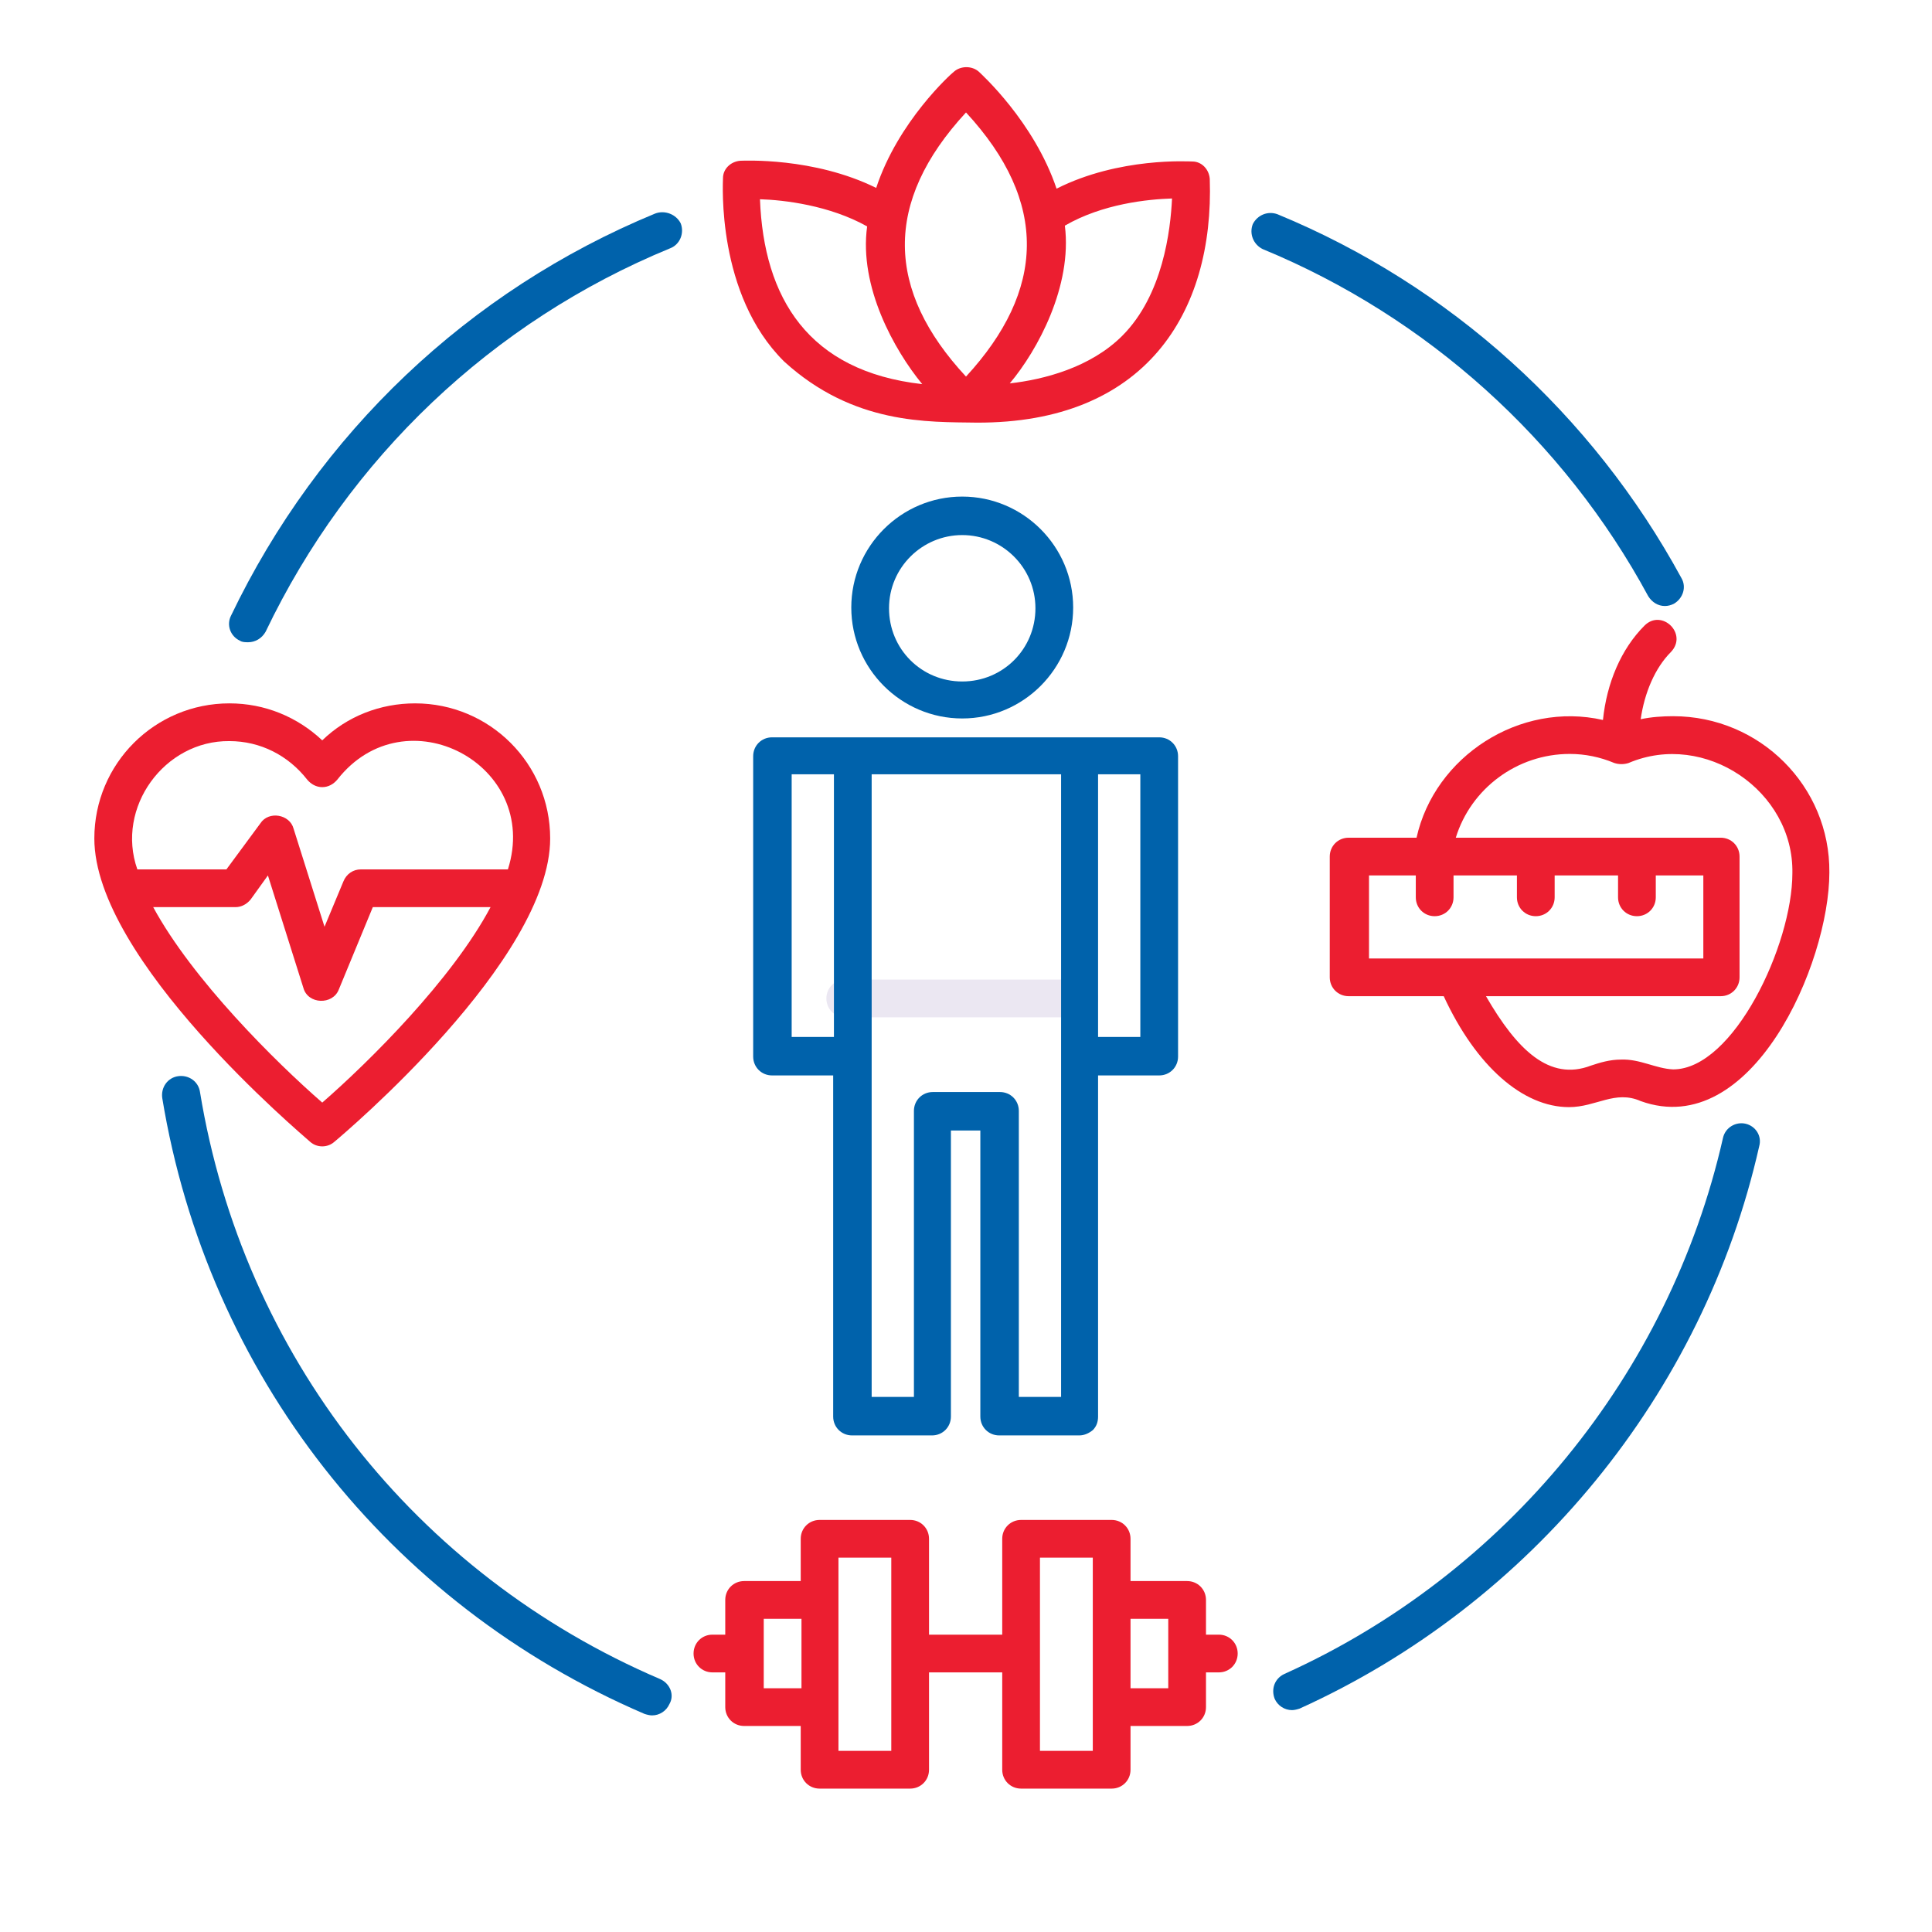
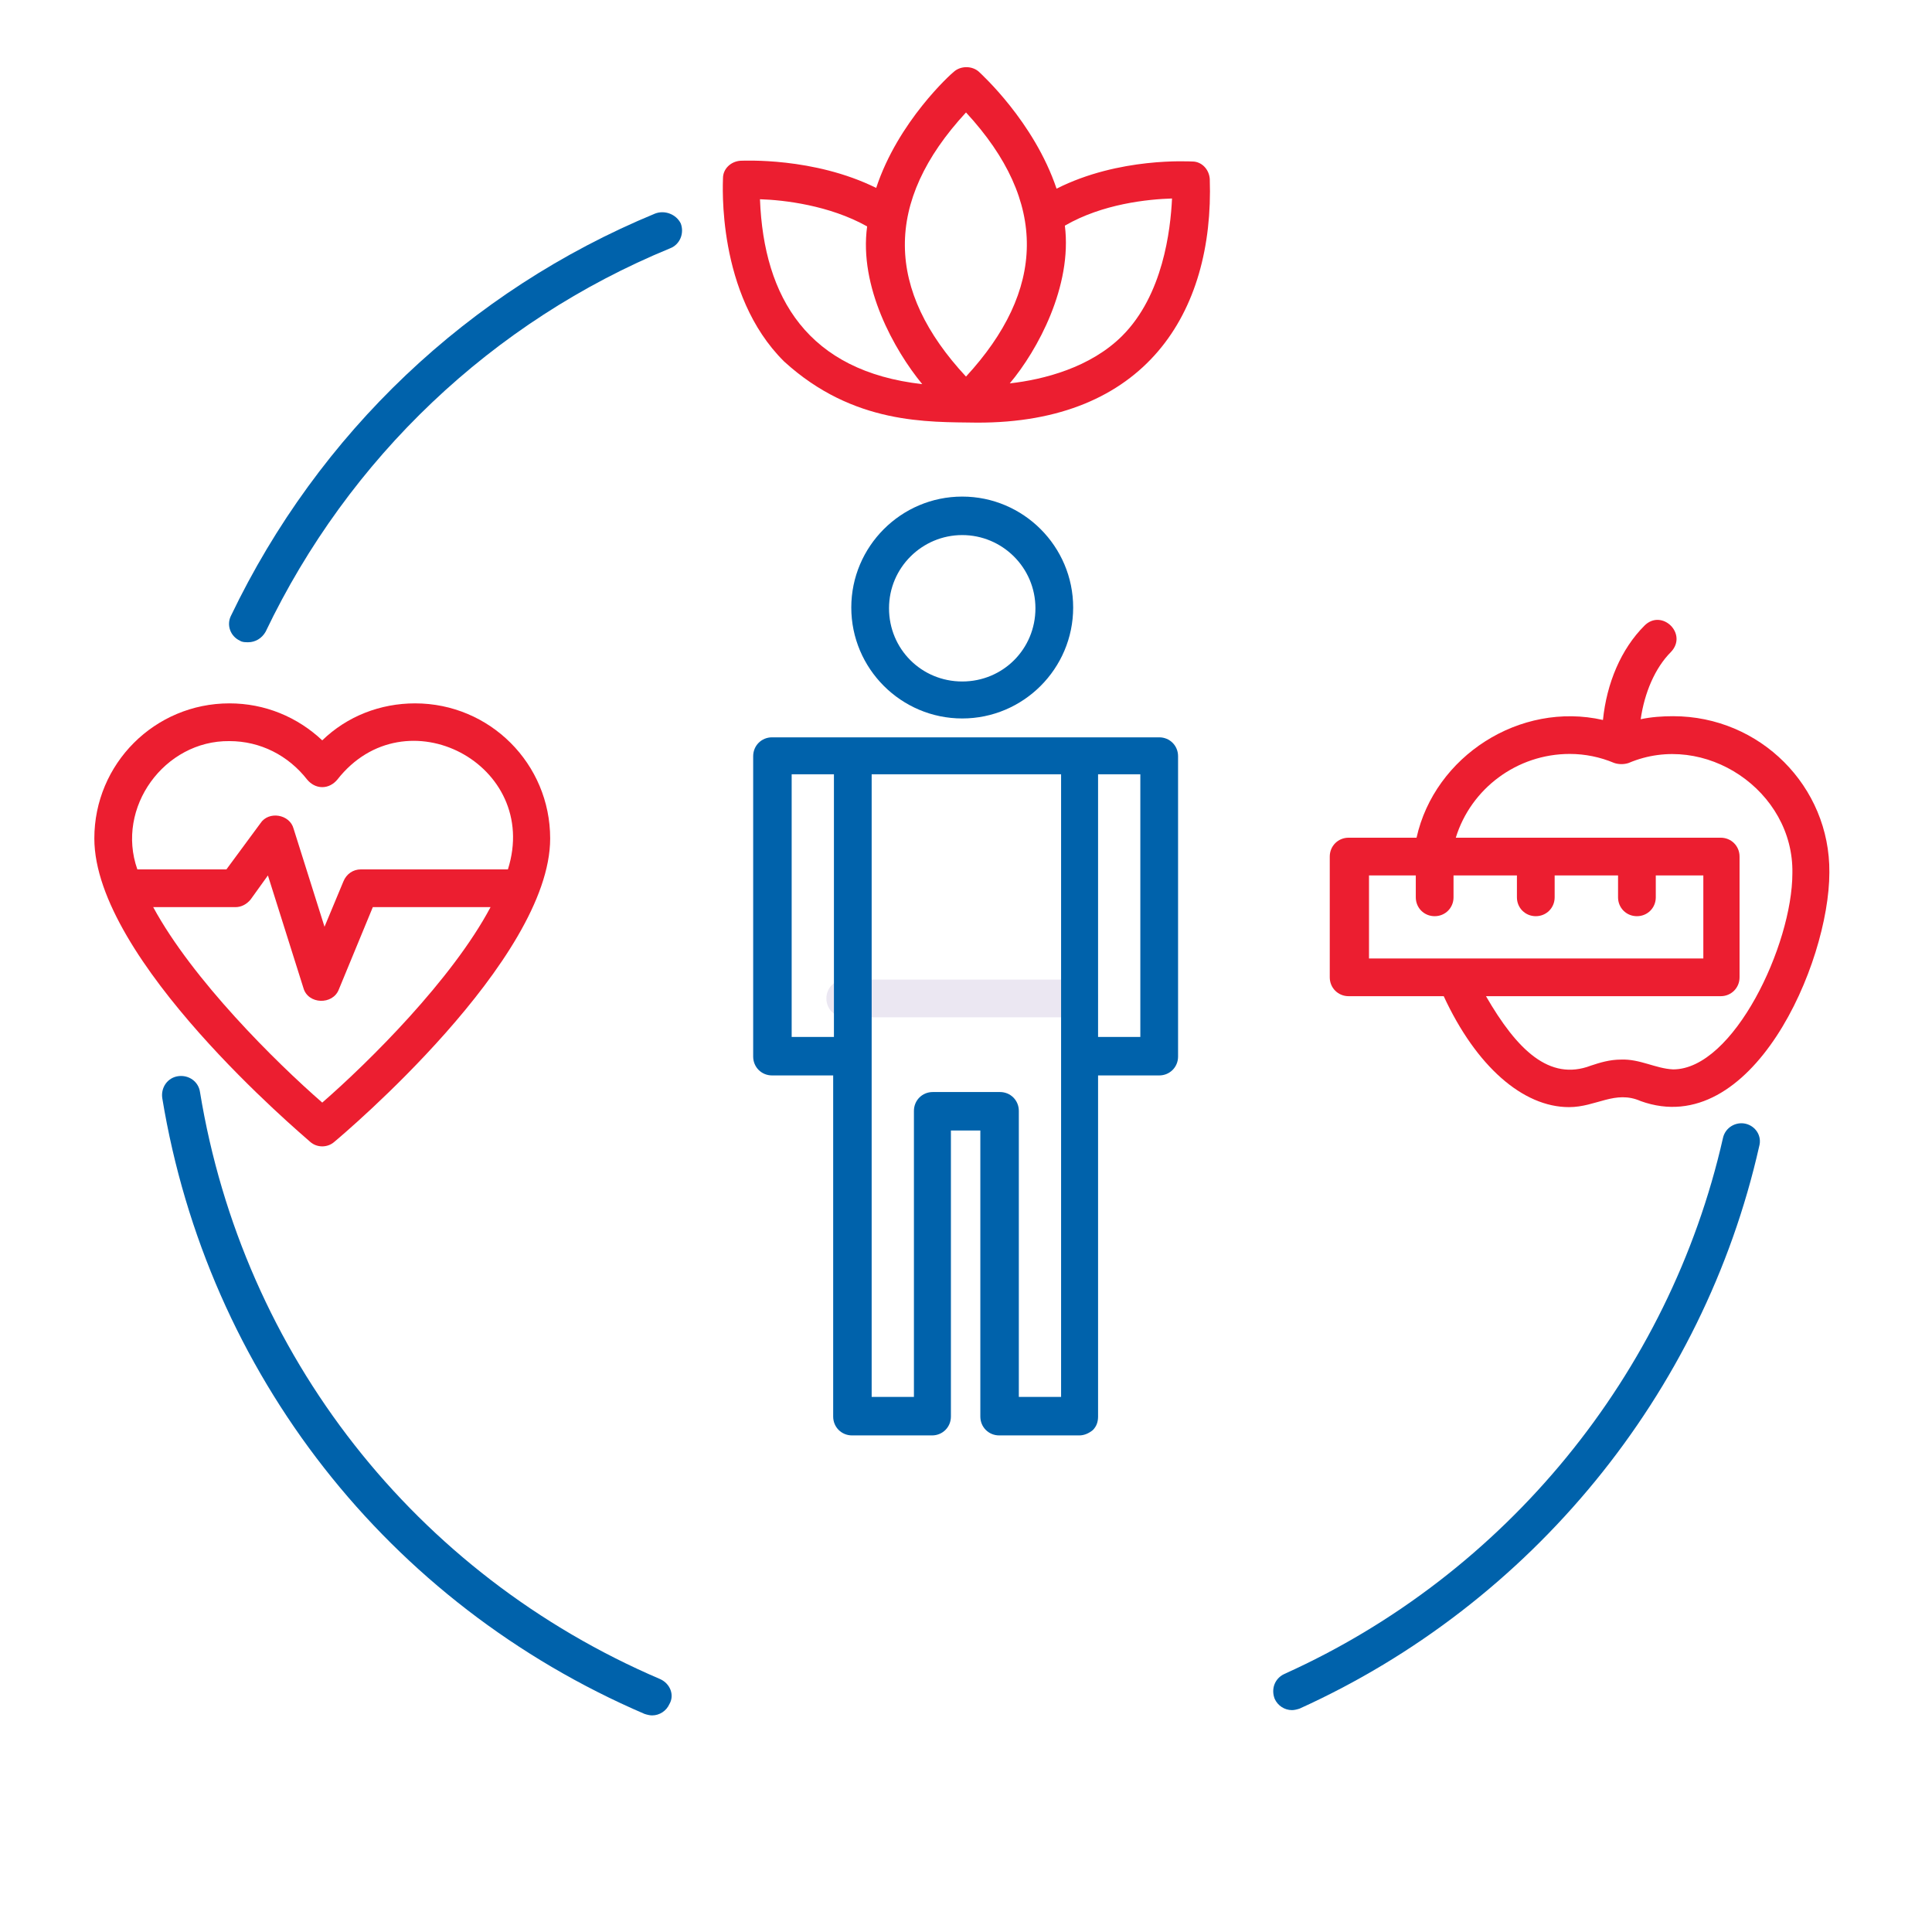
<svg xmlns="http://www.w3.org/2000/svg" id="Layer_1" x="0px" y="0px" viewBox="0 0 256 256" style="enable-background:new 0 0 256 256;" xml:space="preserve">
  <style type="text/css"> .st0{fill:#EBE7F2;} .st1{fill:#0062AB;} .st2{fill:#EC1E30;} </style>
  <g>
    <path class="st0" d="M143,134.8H112c-1.4,0-2.5-1.1-2.5-2.5s1.1-2.5,2.5-2.5H143c1.4,0,2.5,1.1,2.5,2.5S144.4,134.8,143,134.8z" />
    <g>
      <path class="st1" d="M86.8,28.3C62.1,38.5,42.2,57.4,30.6,81.6c-0.6,1.2-0.1,2.7,1.2,3.3c0.3,0.2,0.7,0.2,1.1,0.2 c0.9,0,1.8-0.5,2.3-1.4c11-23,30-41.1,53.6-50.8c1.3-0.5,1.9-2,1.4-3.3C89.6,28.4,88.1,27.8,86.8,28.3z" />
      <path class="st1" d="M87.5,222.5c-32.5-13.9-55.3-43-61-77.8c-0.2-1.4-1.5-2.3-2.9-2.1c-1.4,0.2-2.3,1.5-2.1,2.9 c6,36.5,29.9,67,63.9,81.6c0.3,0.1,0.7,0.2,1,0.2c1,0,1.9-0.6,2.3-1.5C89.4,224.6,88.8,223.1,87.5,222.5z" />
      <path class="st1" d="M231.3,148.9c-1.3-0.3-2.7,0.5-3,1.9c-7.1,31.3-28.8,57.8-58.1,71c-1.3,0.6-1.8,2-1.3,3.3 c0.4,0.9,1.3,1.5,2.3,1.5c0.3,0,0.7-0.1,1-0.2c30.7-13.9,53.5-41.7,60.9-74.5C233.5,150.5,232.6,149.2,231.3,148.9z" />
-       <path class="st1" d="M218.4,79c0.5,0.8,1.3,1.3,2.2,1.3c0.4,0,0.8-0.1,1.2-0.3c1.2-0.7,1.7-2.2,1-3.4 c-11.8-21.7-30.7-38.8-53.5-48.2c-1.3-0.5-2.7,0.1-3.3,1.3c-0.5,1.3,0.1,2.7,1.3,3.3C189.1,42,207.2,58.3,218.4,79z" />
      <path class="st1" d="M127.5,95.2c8.1,0,14.7-6.6,14.7-14.7s-6.6-14.7-14.7-14.7s-14.7,6.6-14.7,14.7S119.4,95.2,127.5,95.2z M127.5,70.9c5.3,0,9.7,4.3,9.7,9.7s-4.3,9.7-9.7,9.7s-9.7-4.3-9.7-9.7S122.2,70.9,127.5,70.9z" />
      <path class="st1" d="M153.6,97.7H143c0,0,0,0,0,0s0,0,0,0h-40.7c-1.4,0-2.5,1.1-2.5,2.5v39.8c0,1.4,1.1,2.5,2.5,2.5h8.1v45.2 c0,1.4,1.1,2.5,2.5,2.5h10.6c1.4,0,2.5-1.1,2.5-2.5v-37.9h3.9v37.9c0,1.4,1.1,2.5,2.5,2.5H143c0.7,0,1.3-0.3,1.8-0.7 c0.5-0.5,0.7-1.1,0.7-1.8l0-45.2h8.1c1.4,0,2.5-1.1,2.5-2.5v-39.8C156.1,98.8,155,97.7,153.6,97.7z M104.9,137.4v-34.8h5.6v34.8 H104.9z M135,185.1v-37.9c0-1.4-1.1-2.5-2.5-2.5h-8.9c-1.4,0-2.5,1.1-2.5,2.5v37.9h-5.6v-82.5h25.1l0,82.5H135z M151.1,137.4h-5.6 v-34.8h5.6V137.4z" />
    </g>
    <path class="st2" d="M221.7,94.9c-1.4,0-2.9,0.1-4.3,0.4c0.5-3.5,1.9-6.8,4-8.9c2.3-2.4-1.2-5.8-3.5-3.5c-3.1,3.1-5,7.6-5.5,12.5 c-11-2.5-22.3,4.8-24.7,15.6h-9c-1.4,0-2.5,1.1-2.5,2.5v16c0,1.4,1.1,2.5,2.5,2.5h12.6c4.3,9.3,10.5,14.7,16.6,14.7 c3.6,0,6.1-2.3,9.5-0.8c14.7,5.3,25-18.2,25-30.3C242.5,104.2,233.2,94.9,221.7,94.9z M181.3,116h6.3v2.9c0,1.4,1.1,2.5,2.5,2.5 s2.5-1.1,2.5-2.5V116h8.4v2.9c0,1.4,1.1,2.5,2.5,2.5s2.5-1.1,2.5-2.5V116h8.4v2.9c0,1.4,1.1,2.5,2.5,2.5s2.5-1.1,2.5-2.5V116h6.3 v11h-44.3V116z M221.7,141.7c-2.3-0.1-4.4-1.4-6.9-1.3c-1.5,0-2.8,0.4-4,0.8c-5.5,2.1-9.8-2.1-13.9-9.2h31.1c1.4,0,2.5-1.1,2.5-2.5 v-16c0-1.4-1.1-2.5-2.5-2.5h-35.1c2-6.5,8.1-11.1,15.1-11.1c2,0,4,0.4,5.9,1.2c0.6,0.2,1.3,0.2,1.9,0c10.1-4.3,21.9,3.7,21.7,14.6 C237.5,125.2,229.7,141.7,221.7,141.7z" />
    <path class="st2" d="M55,93.2c-4.6,0-9,1.7-12.3,4.9c-3.3-3.1-7.6-4.9-12.3-4.9c-9.9,0-17.9,8-17.9,17.9 c0,16.1,27.5,39.2,28.6,40.2c0.9,0.8,2.3,0.8,3.2,0c1.2-1,28.6-24.1,28.6-40.2C72.9,101.2,64.9,93.2,55,93.2z M30.4,98.2 c4.1,0,7.8,1.9,10.3,5.1c0.5,0.6,1.2,1,2,1c0.8,0,1.5-0.4,2-1c9-11.5,27-2,22.6,11.9H47.8c-1,0-1.9,0.6-2.3,1.6l-2.5,6l-4.1-13 c-0.5-1.9-3.3-2.4-4.4-0.7l-4.5,6.1H18.2C15.3,107,21.8,98.1,30.4,98.2z M42.7,146.1c-6.2-5.4-17.2-16.3-22.4-25.9h10.9 c0.8,0,1.5-0.4,2-1l2.3-3.2l4.7,14.9c0.6,2.2,3.9,2.3,4.7,0.2l4.5-10.9h15.6C59.9,129.8,48.9,140.7,42.7,146.1z" />
-     <path class="st2" d="M161.5,216.6h-1.7V212c0-1.4-1.1-2.5-2.5-2.5h-7.5v-5.6c0-1.4-1.1-2.5-2.5-2.5h-12c-1.4,0-2.5,1.1-2.5,2.5 v12.7h-9.7v-12.7c0-1.4-1.1-2.5-2.5-2.5h-12c-1.4,0-2.5,1.1-2.5,2.5v5.6h-7.5c-1.4,0-2.5,1.1-2.5,2.5v4.6h-1.7 c-1.4,0-2.5,1.1-2.5,2.5s1.1,2.5,2.5,2.5h1.7v4.6c0,1.4,1.1,2.5,2.5,2.5h7.5v5.8c0,1.4,1.1,2.5,2.5,2.5h12c1.4,0,2.5-1.1,2.5-2.5 v-12.9h9.7v12.9c0,1.4,1.1,2.5,2.5,2.5h12c1.4,0,2.5-1.1,2.5-2.5v-5.8h7.5c1.4,0,2.5-1.1,2.5-2.5v-4.6h1.7c1.4,0,2.5-1.1,2.5-2.5 S162.9,216.6,161.5,216.6z M101.2,223.7v-9.2h5v9.2H101.2z M118.1,232h-7v-25.6h7V232z M144.8,232h-7v-25.6h7V232z M154.8,223.7h-5 v-9.2h5V223.7z" />
    <path class="st2" d="M160.3,23.7c-0.1-1.3-1.1-2.3-2.3-2.3c-0.4,0-9.7-0.6-18,3.6C137,16.1,130,9.8,129.7,9.5 c-0.9-0.8-2.4-0.8-3.3,0c-0.4,0.3-7.4,6.6-10.3,15.4c-8.3-4.1-17.6-3.6-18-3.6c-1.3,0.1-2.3,1.1-2.3,2.3c0,0.6-0.9,15.4,8.1,24.3 c9.2,8.4,19.1,8,25.5,8.1C151.7,56.1,160.9,41.5,160.3,23.7z M128,14.9c11,11.9,10.5,23.6,0,35C117.4,38.5,117,26.8,128,14.9z M100.7,26.4c3.2,0.1,9.2,0.8,14.2,3.6c-1.1,8,3.6,16.4,7.3,20.9C107.1,49.2,101.2,39.5,100.7,26.4z M148.7,44.5 c-4.2,4.2-10.4,5.8-14.9,6.3c3.7-4.4,8.3-12.9,7.3-20.9c5-2.9,11-3.5,14.2-3.6C155.1,30.5,154.1,39.1,148.7,44.5z" />
  </g>
</svg>